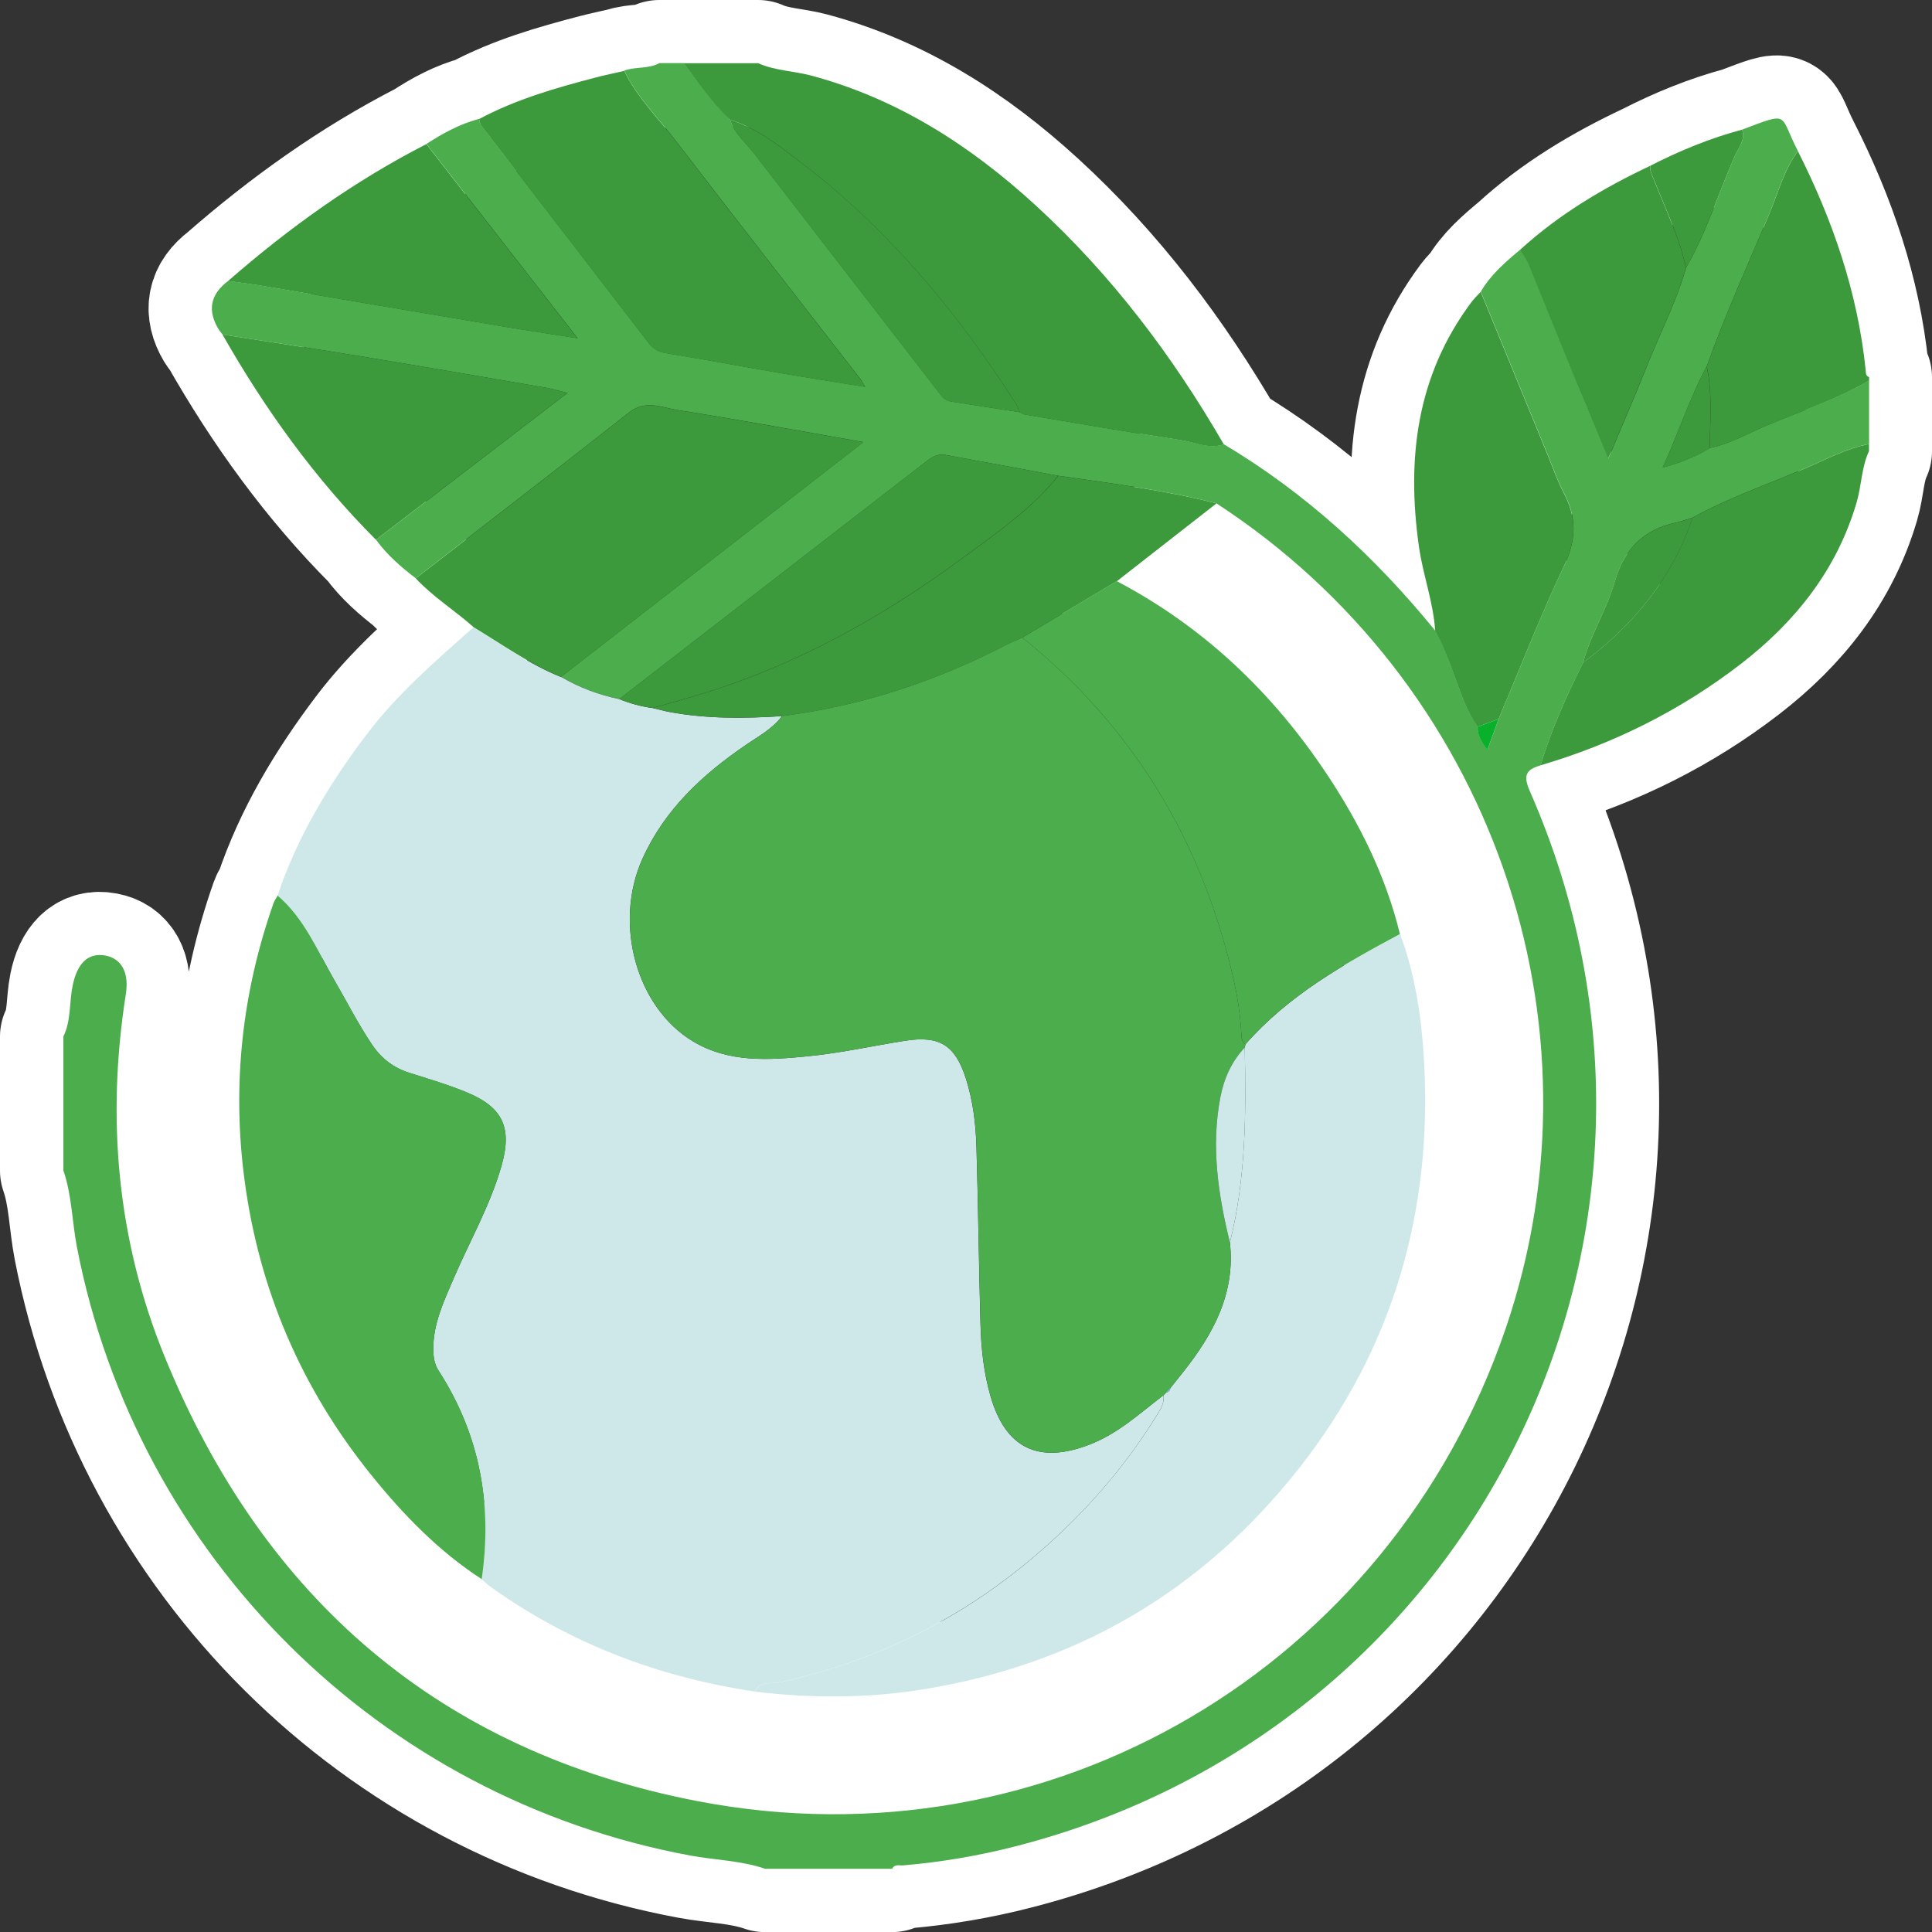
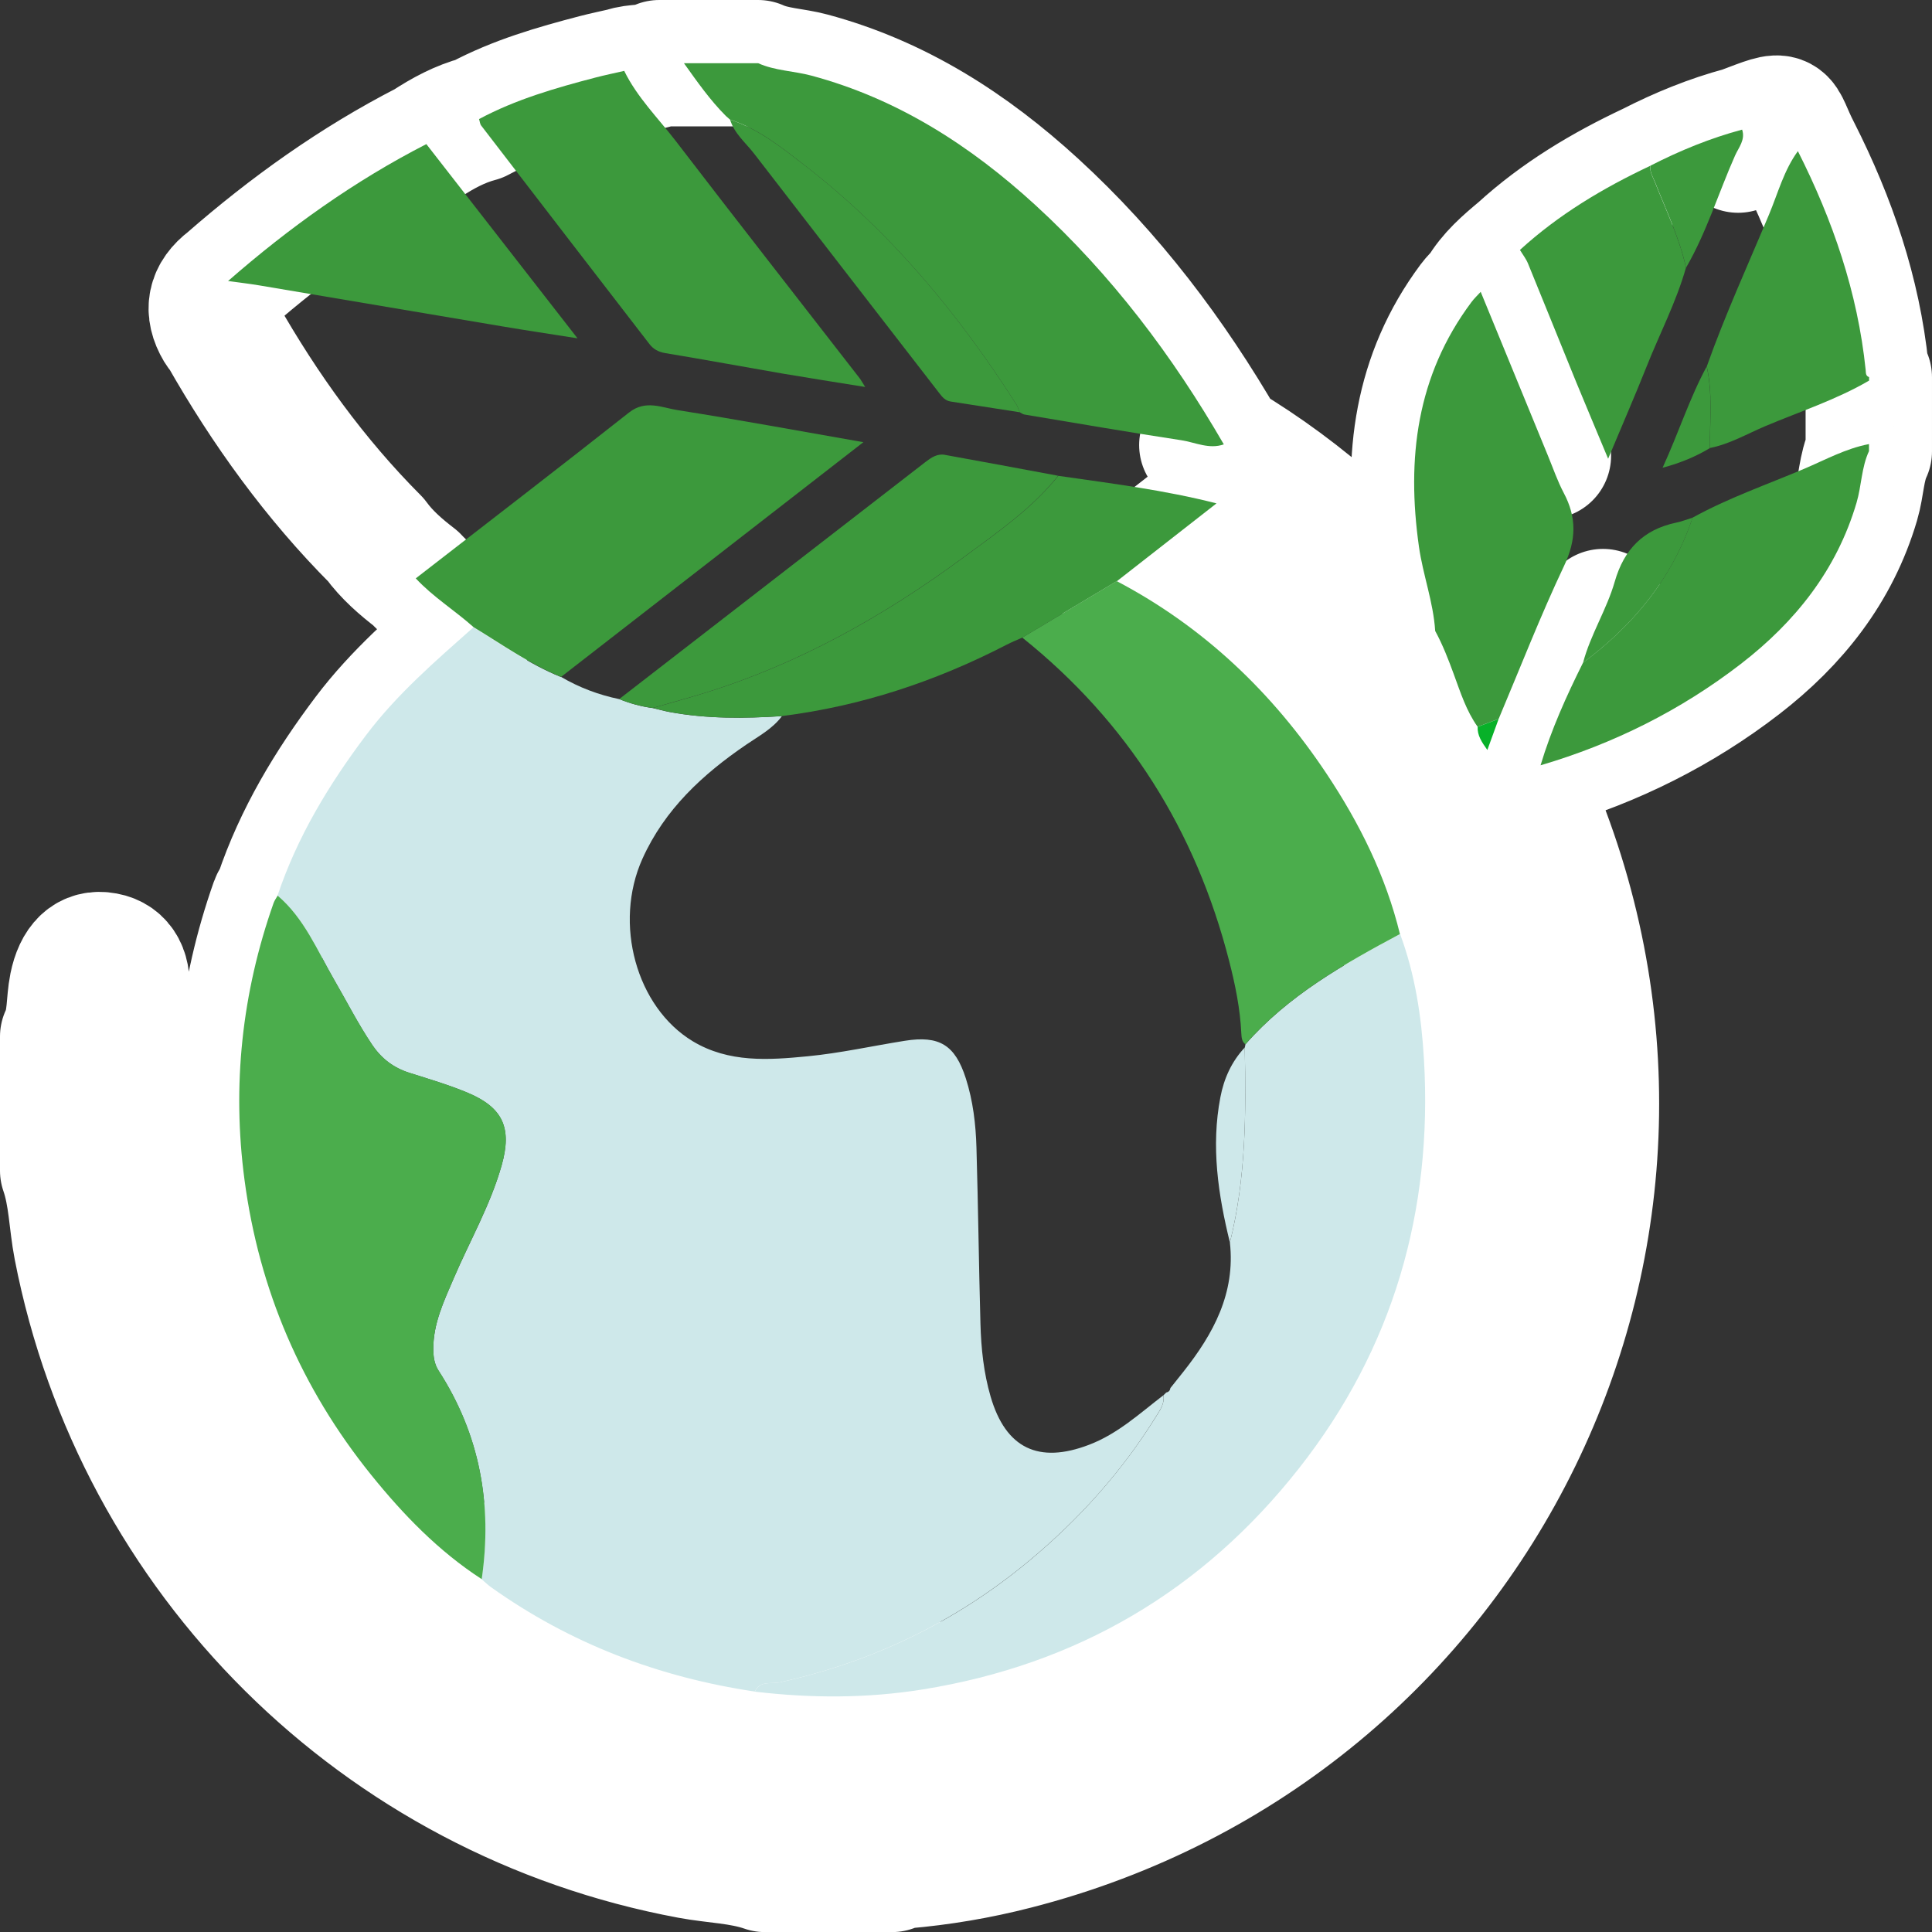
<svg xmlns="http://www.w3.org/2000/svg" id="Calque_1" data-name="Calque 1" viewBox="0 0 203.3 203.31">
  <rect x="0" y="0" width="203.3" height="203.31" fill="#333333" stroke="none" />
  <defs>
    <style>      .cls-1 {        fill: #89c7fc;      }      .cls-2 {        fill: #3c993c;      }      .cls-3 {        fill: none;        stroke: #fff;        stroke-linecap: round;        stroke-linejoin: round;        stroke-width: 13.3px;      }      .cls-4 {        fill: #08b129;      }      .cls-5 {        fill: #4bad4c;      }      .cls-6 {        fill: #cee8ea;      }      .cls-7 {        fill: #48ca5c;      }    </style>
  </defs>
  <path class="cls-3" d="m196.31,38.92c-.84-8.15-3.45-15.75-7.13-23.02-2.03-3.91-.75-4.18-5.87-2.25.27.8-.07,1.45-.41,2.09.34-.63.68-1.29.41-2.09-3.36.9-6.55,2.21-9.64,3.79-4.97,2.34-9.65,5.13-13.73,8.86-1.56,1.3-3.1,2.62-4.14,4.41,2.36,5.75,4.72,11.5,7.08,17.25l-7.08-17.25c-.33.36-.69.7-.98,1.09-5.76,7.73-6.83,16.45-5.52,25.71.42,2.99,1.52,5.84,1.71,8.87-6.33-7.77-13.6-14.47-22.24-19.62-.77.27-1.52.22-2.25.07.74.15,1.48.2,2.25-.07-5.41-9.34-11.85-17.87-19.82-25.17-6.85-6.27-14.49-11.19-23.57-13.63-1.86-.5-3.83-.51-5.61-1.31h-10.39c-1.15.64-2.51.35-3.71.79-1.01.23-2.02.44-3.02.7-4.21,1.1-8.39,2.3-12.25,4.37-2.01.53-3.81,1.51-5.54,2.64-7.58,3.89-14.46,8.81-20.87,14.41-1.86,1.4-2.2,3.09-1.02,5.07.12.2.29.38.43.57,4.48,7.87,9.74,15.17,16.15,21.6,1.16,1.59,2.63,2.86,4.18,4.05,1.82,1.96,4.11,3.37,6.09,5.14-4,3.55-8.05,7.04-11.3,11.35-3.92,5.2-7.24,10.7-9.32,16.89-.15.27-.34.52-.44.8-3.34,9.47-4.38,19.21-3.06,29.14,1.54,11.55,5.99,21.94,13.32,31.03,3.38,4.18,7.09,8.03,11.64,10.98.32.28.63.59.98.83,8.35,5.95,17.66,9.48,27.77,10.99,5.91.69,11.81.71,17.7-.24,16.2-2.62,29.41-10.38,39.54-23.25,9.94-12.62,14.1-27.1,13.16-43.05-.26-4.47-.93-8.93-2.51-13.18-1.49-6.11-4.25-11.65-7.71-16.85-5.7-8.56-12.94-15.46-22.09-20.28,3.49-2.73,6.98-5.45,10.47-8.18,28.91,18.82,41.46,54.66,30.43,86.89-12.2,35.63-47.92,56.8-84.97,49.69-27.15-5.21-45.79-21.35-56.16-46.87-4.96-12.21-6.1-25-4.05-38.05.36-2.27-.44-3.76-2.15-4.07-1.81-.34-2.96.79-3.45,3.18-.36,1.77-.15,3.65-.97,5.34v14.1c.91,2.62.91,5.4,1.43,8.09,6.33,32.58,31.88,57.92,64.51,63.99,2.63.49,5.35.51,7.91,1.4h13.36c.25-.52.75-.33,1.14-.36,4.01-.34,7.96-1.01,11.85-2.01,48.76-12.5,74.35-64.92,54.13-110.98-.75-1.7-.44-2.31,1.11-2.76,1.12-3.76,2.73-7.31,4.47-10.8.49-1.86,1.35-3.59,2.12-5.34-.78,1.75-1.63,3.48-2.12,5.34-1.75,3.49-3.36,7.05-4.47,10.8,7.68-2.27,14.74-5.78,21.08-10.67,5.73-4.43,10.08-9.88,12.17-16.96.53-1.79.51-3.71,1.31-5.43v-7.79c-.38-.13-.33-.46-.36-.75l.02-.03Z" />
-   <path class="cls-5" d="m162.11,80.54c-1.56.45-1.86,1.06-1.11,2.76,20.22,46.06-5.37,98.48-54.13,110.98-3.89,1-7.84,1.67-11.85,2.01-.4.03-.89-.16-1.14.36h-13.36c-2.56-.88-5.28-.91-7.91-1.4-32.63-6.07-58.18-31.41-64.51-63.99-.52-2.69-.53-5.47-1.43-8.09v-14.1c.82-1.69.61-3.56.97-5.34.49-2.39,1.64-3.51,3.45-3.18,1.71.32,2.51,1.81,2.15,4.07-2.05,13.05-.92,25.83,4.05,38.05,10.37,25.51,29.01,41.65,56.16,46.87,37.05,7.11,72.77-14.06,84.97-49.69,11.03-32.23-1.52-68.07-30.43-86.89-5.48-1.4-11.07-2.1-16.65-2.9-3.97-.74-7.95-1.48-11.92-2.2-.79-.14-1.42.28-2.02.75-10.74,8.32-21.48,16.63-32.23,24.95-2.17-.44-4.22-1.22-6.13-2.34,10.55-8.19,21.1-16.39,31.81-24.7-6.71-1.18-13.11-2.36-19.53-3.37-1.66-.26-3.38-1.13-5.13.25-7.44,5.87-14.96,11.64-22.44,17.45-1.55-1.18-3.02-2.46-4.18-4.05,6.66-5.11,13.31-10.21,20.15-15.45-.92-.23-1.55-.43-2.2-.54-6.4-1.1-12.8-2.2-19.21-3.26-4.96-.82-9.93-1.57-14.89-2.35-.15-.19-.31-.37-.43-.57-1.19-1.98-.85-3.67,1.02-5.07,1.09.15,2.19.28,3.28.46,8.52,1.43,17.03,2.88,25.55,4.31,2.48.42,4.97.79,7.94,1.26-5.52-7.1-10.72-13.77-15.91-20.44,1.73-1.13,3.53-2.11,5.54-2.64.07.23.09.51.23.69,5.89,7.66,11.78,15.31,17.68,22.96.43.55.97.86,1.7.98,4.12.68,8.22,1.45,12.33,2.15,2.79.48,5.58.91,8.69,1.41-.34-.54-.44-.75-.59-.93-6.45-8.31-12.93-16.6-19.34-24.95-1.86-2.42-4.07-4.6-5.43-7.39,1.2-.44,2.55-.15,3.71-.79h2.6c1.38,1.93,2.73,3.87,4.42,5.56.14.13.28.26.42.38h0c.44,1.46,1.63,2.41,2.52,3.56,6.5,8.43,13.02,16.84,19.53,25.26.31.39.62.76,1.16.84,2.42.37,4.85.75,7.27,1.13.17.08.33.21.5.24,5.51.92,11.02,1.87,16.54,2.71,1.46.22,2.9.96,4.44.43,8.64,5.15,15.91,11.85,22.24,19.62.8,1.46,1.39,3,1.96,4.56.69,1.9,1.31,3.85,2.51,5.53-.03.89.4,1.58,1.02,2.44.44-1.23.82-2.25,1.19-3.27,2.27-5.38,4.39-10.85,6.89-16.12,1.29-2.72,1.33-5.09-.04-7.66-.66-1.24-1.12-2.6-1.66-3.91l-7.08-17.25c1.04-1.78,2.58-3.11,4.14-4.41.28.47.64.91.84,1.41,1.71,4.16,3.38,8.33,5.08,12.5,1.03,2.53,2.1,5.04,3.36,8.06,1.49-3.56,2.82-6.59,4.03-9.65,1.38-3.49,3.13-6.83,4.16-10.45,2.16-3.73,3.41-7.87,5.15-11.79.38-.85,1.1-1.65.74-2.72,5.12-1.93,3.84-1.65,5.87,2.25-1.47,2-2.1,4.4-3.03,6.65-2.22,5.32-4.63,10.57-6.56,16.01-1.8,3.32-2.93,6.92-4.64,10.65,2-.54,3.53-1.2,4.98-2.07,2.07-.41,3.89-1.48,5.8-2.29,3.66-1.56,7.47-2.78,10.94-4.8v6.68c-2.43.46-4.58,1.65-6.82,2.6-3.93,1.67-7.98,3.07-11.74,5.14-.58.18-1.16.4-1.75.53-3.44.72-5.47,2.81-6.44,6.19-.84,2.94-2.56,5.57-3.34,8.55-1.75,3.49-3.36,7.05-4.47,10.8h-.01Z" />
  <path class="cls-2" d="m79.78,6.65c1.78.8,3.75.81,5.61,1.31,9.08,2.44,16.72,7.36,23.57,13.63,7.98,7.31,14.42,15.84,19.82,25.17-1.54.54-2.98-.2-4.44-.43-5.52-.84-11.03-1.79-16.54-2.71-.18-.03-.33-.16-.5-.24-.12-.28-.2-.59-.36-.84-6.08-9.51-13.2-18.12-22.16-25.06-2.46-1.91-4.92-3.91-7.97-4.9h0c-.14-.12-.28-.25-.42-.37-1.68-1.68-3.04-3.63-4.42-5.56h7.81Z" />
  <path class="cls-2" d="m178.11,54.47c3.75-2.07,7.8-3.47,11.74-5.14,2.24-.95,4.39-2.14,6.82-2.6v.74c-.8,1.72-.78,3.64-1.31,5.43-2.09,7.08-6.44,12.53-12.17,16.96-6.34,4.89-13.4,8.41-21.08,10.67,1.12-3.75,2.73-7.31,4.47-10.8,5.32-3.97,9.39-8.89,11.53-15.27h0Z" />
  <path class="cls-2" d="m189.19,15.91c3.67,7.27,6.29,14.87,7.13,23.02.03.29-.02.63.36.75v.37c-3.46,2.02-7.27,3.25-10.94,4.8-1.91.81-3.73,1.88-5.8,2.29-.03-2.86.3-5.74-.34-8.58,1.93-5.44,4.34-10.69,6.56-16.01.94-2.25,1.56-4.64,3.03-6.65h0Z" />
  <path class="cls-6" d="m59.04,71.23c1.91,1.12,3.96,1.89,6.13,2.34,1.13.46,2.3.78,3.52.94.6.14,1.19.31,1.79.42,3.91.72,7.85.68,11.8.43-.98,1.32-2.41,2.08-3.73,2.98-4.61,3.14-8.61,6.83-10.95,12.03-3.06,6.81-.65,15.61,5.3,19.2,3.79,2.28,7.98,1.98,12.09,1.58,3.43-.33,6.81-1.09,10.22-1.63,3.64-.58,5.29.44,6.42,3.95.76,2.37,1.05,4.83,1.12,7.29.18,6.18.25,12.35.42,18.53.07,2.59.34,5.17,1.07,7.67,1.59,5.46,5.06,7.1,10.36,5.07,3.02-1.15,5.33-3.3,7.82-5.21.14.87-.33,1.52-.76,2.21-3.6,5.82-8.11,10.83-13.36,15.2-7.73,6.43-16.5,10.66-26.31,12.81-.85.18-2.04-.22-2.56.96-10.11-1.51-19.42-5.04-27.77-10.99-.35-.25-.65-.55-.98-.83,1.14-7.86-.18-15.21-4.53-21.94-.45-.7-.56-1.48-.56-2.3,0-2.68,1.12-5.02,2.14-7.4,1.7-3.96,3.87-7.72,5.05-11.9,1.11-3.92.17-6.08-3.6-7.66-1.98-.83-4.06-1.44-6.12-2.09-1.66-.53-2.92-1.5-3.9-2.94-1.49-2.21-2.68-4.57-4.01-6.86-1.78-3.08-3.14-6.46-5.95-8.84,2.08-6.2,5.41-11.7,9.32-16.89,3.25-4.31,7.3-7.8,11.3-11.35,3.02,1.83,5.9,3.9,9.2,5.23h.02Z" />
-   <path class="cls-6" d="m79.44,178c.52-1.18,1.71-.78,2.56-.96,9.82-2.15,18.59-6.38,26.31-12.81,5.25-4.37,9.75-9.39,13.36-15.2.43-.69.89-1.34.76-2.21.1-.1.19-.2.29-.29.26-.05.4-.21.44-.47.46-.57.91-1.15,1.37-1.72,3.15-3.98,5.48-8.26,4.89-13.58,1.69-6.75,1.71-13.62,1.56-20.51.03-.11.06-.23.07-.35,4.51-5.15,10.35-8.45,16.28-11.61,1.58,4.25,2.25,8.71,2.51,13.18.93,15.95-3.23,30.43-13.16,43.05-10.13,12.87-23.34,20.63-39.54,23.25-5.89.95-11.79.94-17.7.24h0Z" />
+   <path class="cls-6" d="m79.44,178c.52-1.18,1.71-.78,2.56-.96,9.82-2.15,18.59-6.38,26.31-12.81,5.25-4.37,9.75-9.39,13.36-15.2.43-.69.89-1.34.76-2.21.1-.1.19-.2.29-.29.26-.05.4-.21.44-.47.46-.57.91-1.15,1.37-1.72,3.15-3.98,5.48-8.26,4.89-13.58,1.69-6.75,1.71-13.62,1.56-20.51.03-.11.06-.23.07-.35,4.51-5.15,10.35-8.45,16.28-11.61,1.58,4.25,2.25,8.71,2.51,13.18.93,15.95-3.23,30.43-13.16,43.05-10.13,12.87-23.34,20.63-39.54,23.25-5.89.95-11.79.94-17.7.24h0" />
  <path class="cls-5" d="m29.21,94.24c2.81,2.39,4.17,5.77,5.95,8.84,1.33,2.29,2.53,4.66,4.01,6.86.97,1.45,2.24,2.41,3.9,2.94,2.05.65,4.13,1.27,6.12,2.09,3.77,1.57,4.71,3.74,3.6,7.66-1.19,4.18-3.36,7.94-5.05,11.9-1.02,2.38-2.15,4.72-2.14,7.4,0,.82.11,1.61.56,2.3,4.35,6.73,5.67,14.08,4.53,21.94-4.55-2.95-8.27-6.8-11.64-10.98-7.33-9.09-11.79-19.47-13.32-31.03-1.32-9.92-.28-19.67,3.06-29.14.1-.28.29-.53.44-.8l-.02.02Z" />
  <path class="cls-5" d="m147.33,98.28c-5.93,3.17-11.76,6.46-16.28,11.61-.39-.3-.4-.73-.43-1.16-.12-2.59-.64-5.12-1.28-7.61-3.51-13.72-10.67-25.14-21.77-34.03,3.31-1.98,6.63-3.96,9.94-5.94,9.15,4.81,16.39,11.72,22.09,20.28,3.46,5.2,6.22,10.74,7.71,16.85h.02Z" />
  <path class="cls-2" d="m59.04,71.23c-3.3-1.34-6.18-3.4-9.2-5.23-1.98-1.77-4.27-3.18-6.09-5.14,7.49-5.81,15-11.58,22.44-17.45,1.75-1.38,3.46-.51,5.13-.25,6.42,1.01,12.82,2.2,19.53,3.37-10.71,8.31-21.26,16.51-31.81,24.7Z" />
  <path class="cls-2" d="m65.68,7.45c1.36,2.79,3.57,4.97,5.43,7.39,6.4,8.35,12.89,16.63,19.34,24.95.14.18.25.39.59.93-3.11-.5-5.9-.94-8.69-1.41-4.11-.71-8.21-1.47-12.33-2.15-.73-.12-1.28-.42-1.7-.98-5.9-7.65-11.8-15.3-17.68-22.96-.14-.18-.15-.46-.23-.69,3.86-2.07,8.04-3.27,12.25-4.37,1-.26,2.02-.47,3.02-.7h0Z" />
  <path class="cls-2" d="m117.52,61.15c-3.31,1.98-6.63,3.96-9.94,5.94-.56.25-1.13.48-1.67.76-7.45,3.85-15.29,6.45-23.62,7.5-3.95.26-7.89.3-11.8-.43-.6-.11-1.2-.28-1.79-.42,1.82-.52,3.64-1.02,5.45-1.58,9.93-3.07,18.86-8.09,27.18-14.22,3.55-2.62,7.22-5.13,10.03-8.63,5.58.8,11.18,1.5,16.65,2.9-3.49,2.73-6.98,5.45-10.47,8.18h-.02Z" />
-   <path class="cls-2" d="m23.41,35.2c4.96.78,9.93,1.53,14.89,2.35,6.41,1.06,12.81,2.16,19.21,3.26.65.11,1.28.31,2.2.54-6.84,5.24-13.49,10.35-20.15,15.45-6.42-6.43-11.67-13.73-16.15-21.6h0Z" />
  <path class="cls-2" d="m44.86,15.16c5.19,6.67,10.39,13.35,15.91,20.44-2.97-.47-5.46-.84-7.94-1.26-8.52-1.43-17.04-2.88-25.55-4.31-1.09-.18-2.19-.31-3.28-.46,6.41-5.6,13.28-10.52,20.87-14.41h0Z" />
  <path class="cls-2" d="m151.02,66.38c-.19-3.03-1.29-5.88-1.71-8.87-1.31-9.26-.25-17.98,5.52-25.71.29-.39.65-.73.98-1.09,2.36,5.75,4.72,11.5,7.08,17.25.54,1.31,1,2.66,1.66,3.91,1.37,2.58,1.33,4.94.04,7.66-2.5,5.28-4.62,10.74-6.89,16.12-.74.28-1.47.55-2.21.83-1.2-1.68-1.81-3.63-2.51-5.53-.57-1.56-1.17-3.11-1.96-4.56h0Z" />
  <path class="cls-2" d="m111.34,50.07c-2.81,3.5-6.48,6.01-10.03,8.63-8.32,6.13-17.25,11.15-27.18,14.22-1.81.56-3.63,1.05-5.45,1.58-1.21-.16-2.38-.48-3.52-.94,10.74-8.32,21.49-16.63,32.23-24.95.6-.46,1.23-.89,2.02-.75,3.98.72,7.95,1.46,11.92,2.2h0Z" />
  <path class="cls-2" d="m159.94,26.3c4.08-3.73,8.76-6.52,13.73-8.86-.1.65.26,1.18.48,1.75,1.17,2.96,2.57,5.84,3.26,8.98-1.03,3.63-2.78,6.97-4.16,10.45-1.22,3.07-2.54,6.09-4.03,9.65-1.26-3.02-2.32-5.54-3.36-8.06-1.7-4.16-3.37-8.34-5.08-12.5-.21-.5-.56-.94-.84-1.41h0Z" />
  <path class="cls-2" d="m76.81,12.58c3.05,1,5.51,3,7.97,4.9,8.96,6.94,16.08,15.55,22.16,25.06.16.25.24.56.36.84-2.42-.38-4.85-.76-7.27-1.13-.54-.08-.86-.45-1.16-.84-6.51-8.42-13.03-16.83-19.53-25.26-.89-1.15-2.08-2.1-2.52-3.58h-.01Z" />
  <path class="cls-2" d="m177.42,28.16c-.7-3.14-2.09-6.02-3.26-8.98-.23-.57-.58-1.09-.48-1.75,3.09-1.58,6.28-2.89,9.64-3.79.36,1.07-.36,1.87-.74,2.72-1.74,3.92-2.99,8.06-5.15,11.79h-.01Z" />
  <path class="cls-2" d="m178.11,54.47c-2.14,6.38-6.21,11.3-11.53,15.27.79-2.98,2.5-5.61,3.34-8.55.97-3.38,3-5.46,6.44-6.19.59-.12,1.17-.35,1.75-.53Z" />
  <path class="cls-2" d="m179.59,38.57c.64,2.84.31,5.72.34,8.58-1.45.87-2.98,1.53-4.98,2.07,1.71-3.73,2.84-7.33,4.64-10.65Z" />
  <path class="cls-4" d="m155.49,76.48c.74-.28,1.47-.55,2.21-.83-.37,1.02-.74,2.05-1.19,3.27-.62-.87-1.06-1.55-1.02-2.44Z" />
  <path class="cls-7" d="m76.4,12.21c.14.13.28.26.42.38-.14-.13-.28-.26-.42-.38Z" />
-   <path class="cls-5" d="m82.28,75.35c8.33-1.05,16.18-3.65,23.62-7.5.54-.28,1.12-.51,1.67-.76,11.09,8.89,18.26,20.31,21.77,34.03.63,2.48,1.16,5.02,1.28,7.61.02.44.03.87.43,1.16-.02.12-.04.23-.07.35-1.39,1.48-2.19,3.28-2.56,5.22-1,5.17-.24,10.26,1,15.3.59,5.33-1.74,9.6-4.89,13.58-.45.57-.91,1.15-1.37,1.72-.15.16-.29.31-.44.47-.1.1-.19.2-.29.29-2.49,1.91-4.8,4.05-7.82,5.21-5.3,2.02-8.77.38-10.36-5.07-.73-2.5-1-5.08-1.07-7.67-.17-6.18-.24-12.36-.42-18.53-.07-2.47-.36-4.92-1.12-7.29-1.13-3.51-2.77-4.52-6.42-3.95-3.41.54-6.79,1.29-10.22,1.63-4.11.4-8.3.71-12.09-1.58-5.95-3.58-8.37-12.39-5.3-19.2,2.34-5.21,6.34-8.9,10.95-12.03,1.32-.9,2.75-1.66,3.73-2.98h0Z" />
  <path class="cls-6" d="m129.42,130.75c-1.24-5.04-2-10.12-1-15.3.37-1.94,1.17-3.74,2.56-5.22.15,6.89.13,13.77-1.56,20.51h0Z" />
-   <path class="cls-1" d="m122.71,146.53c.15-.16.29-.31.44-.47-.04.26-.18.42-.44.47Z" />
</svg>